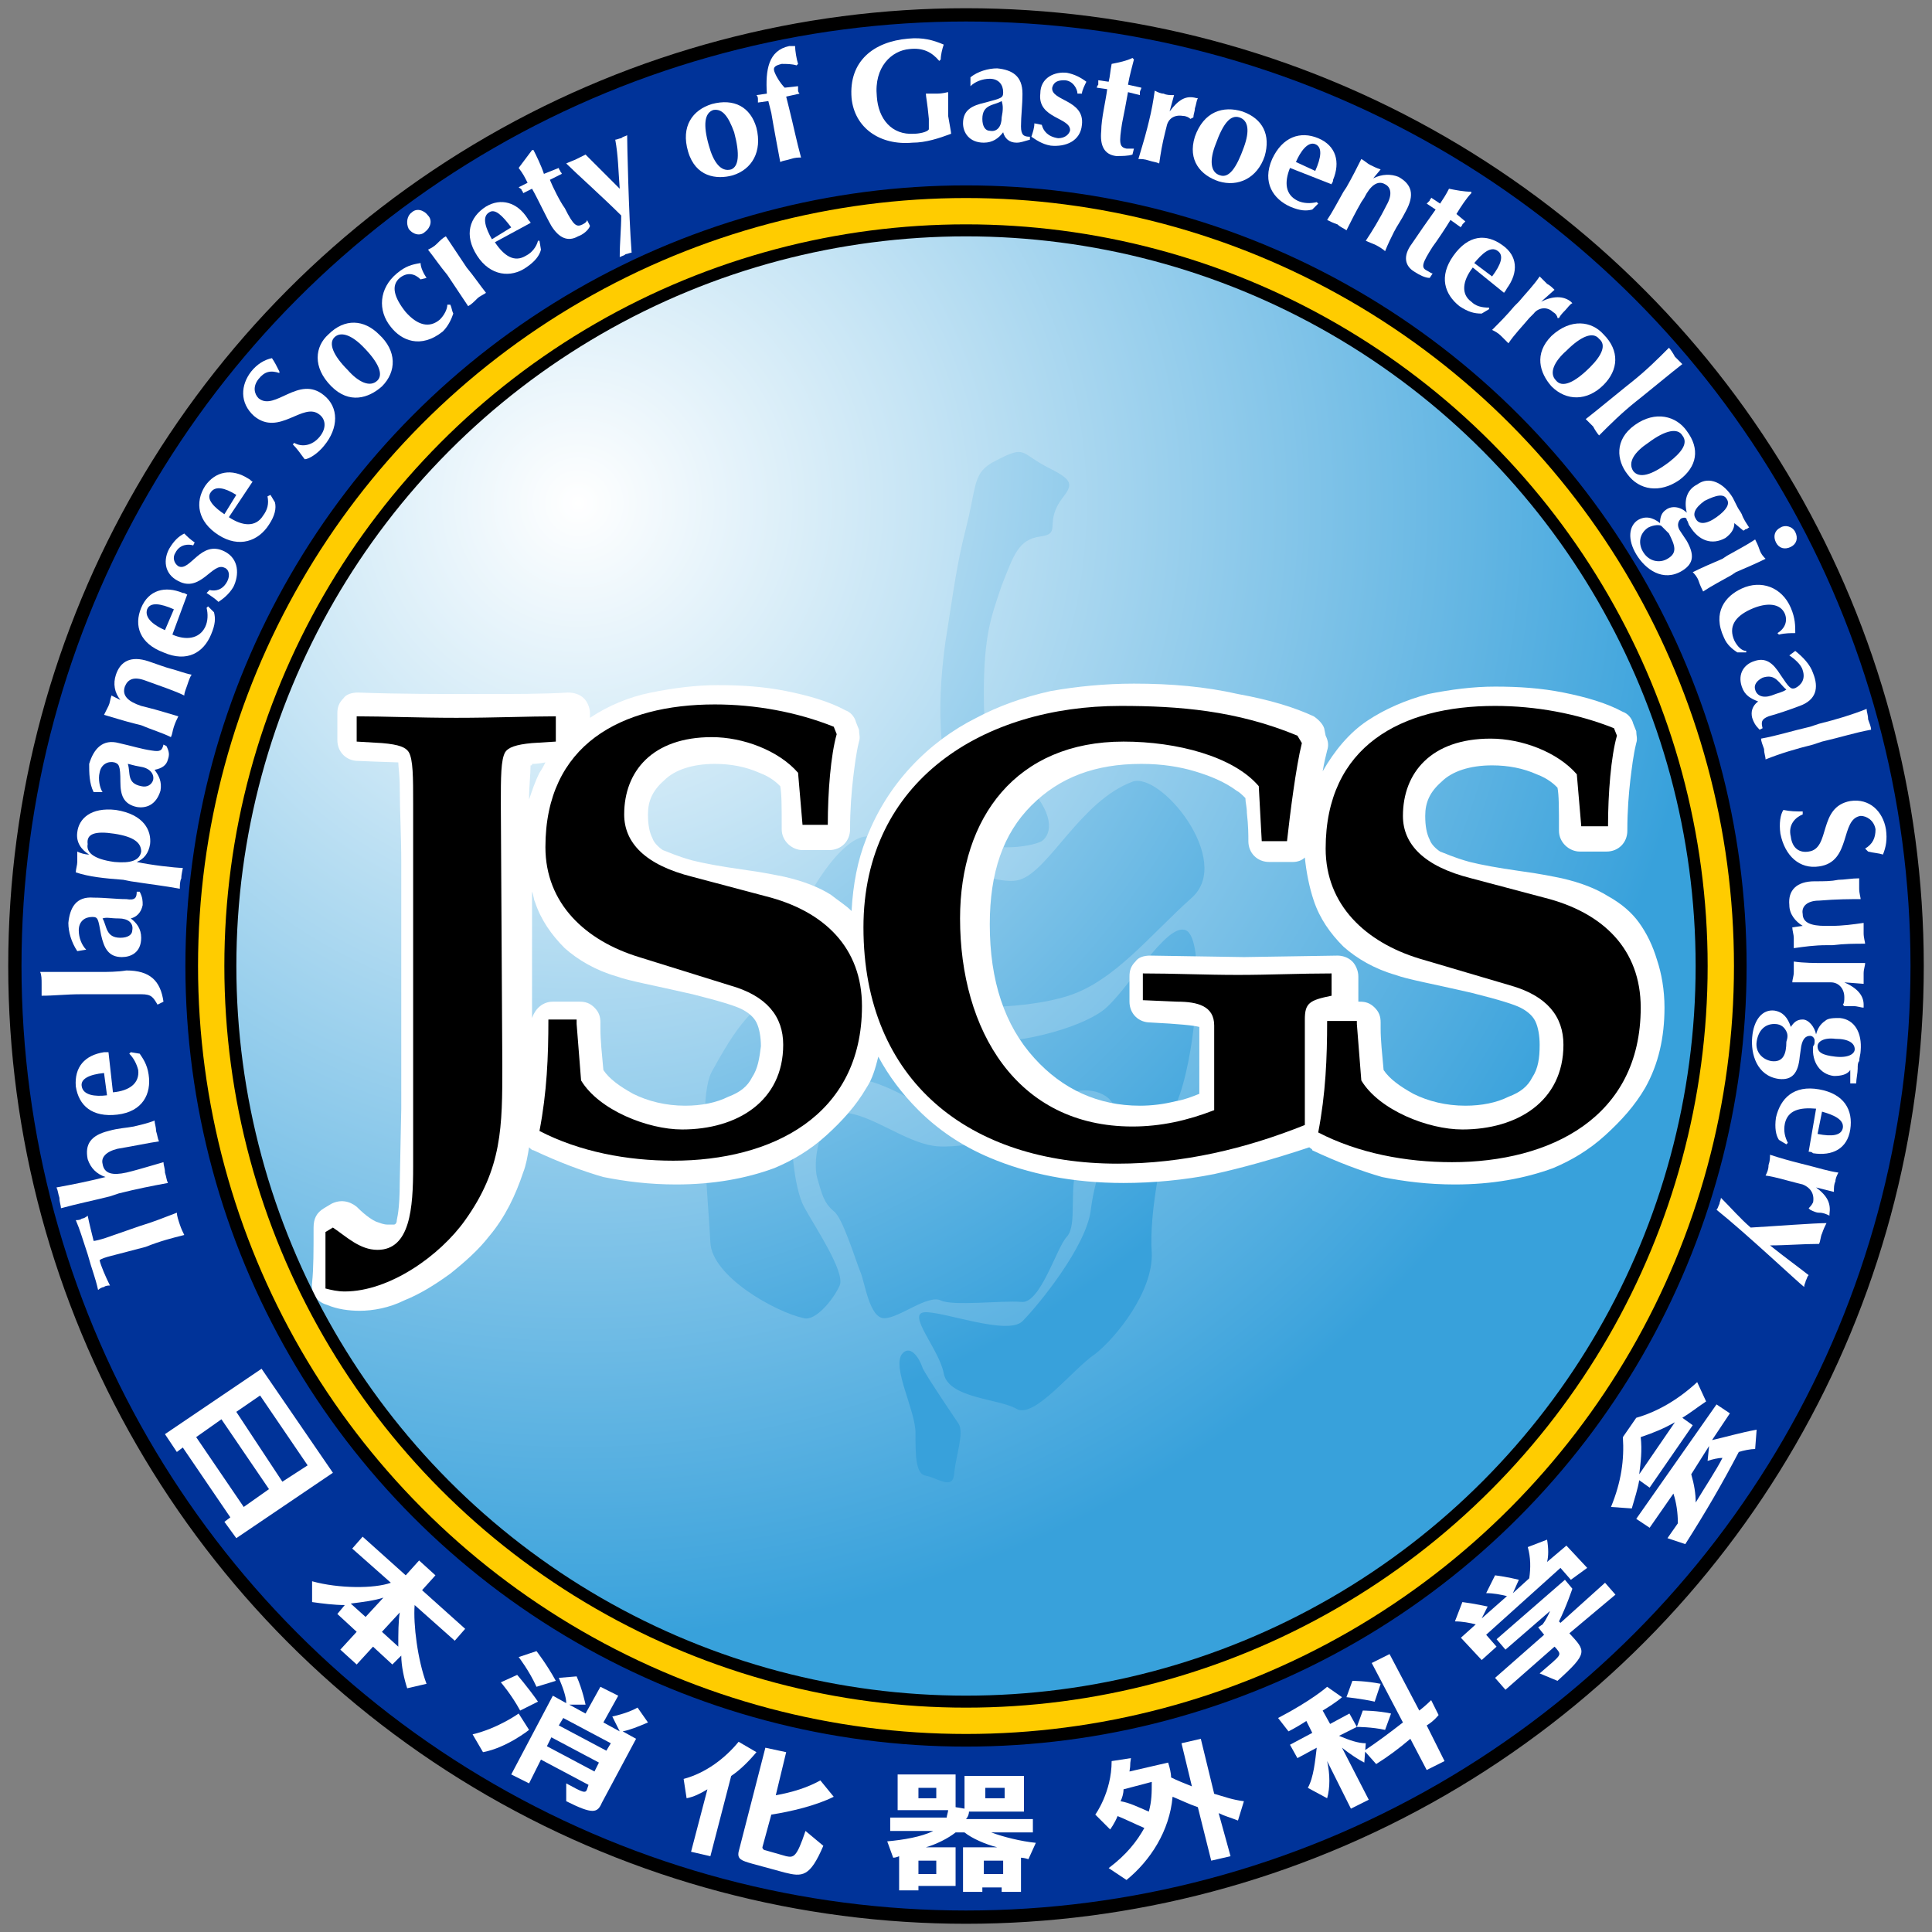
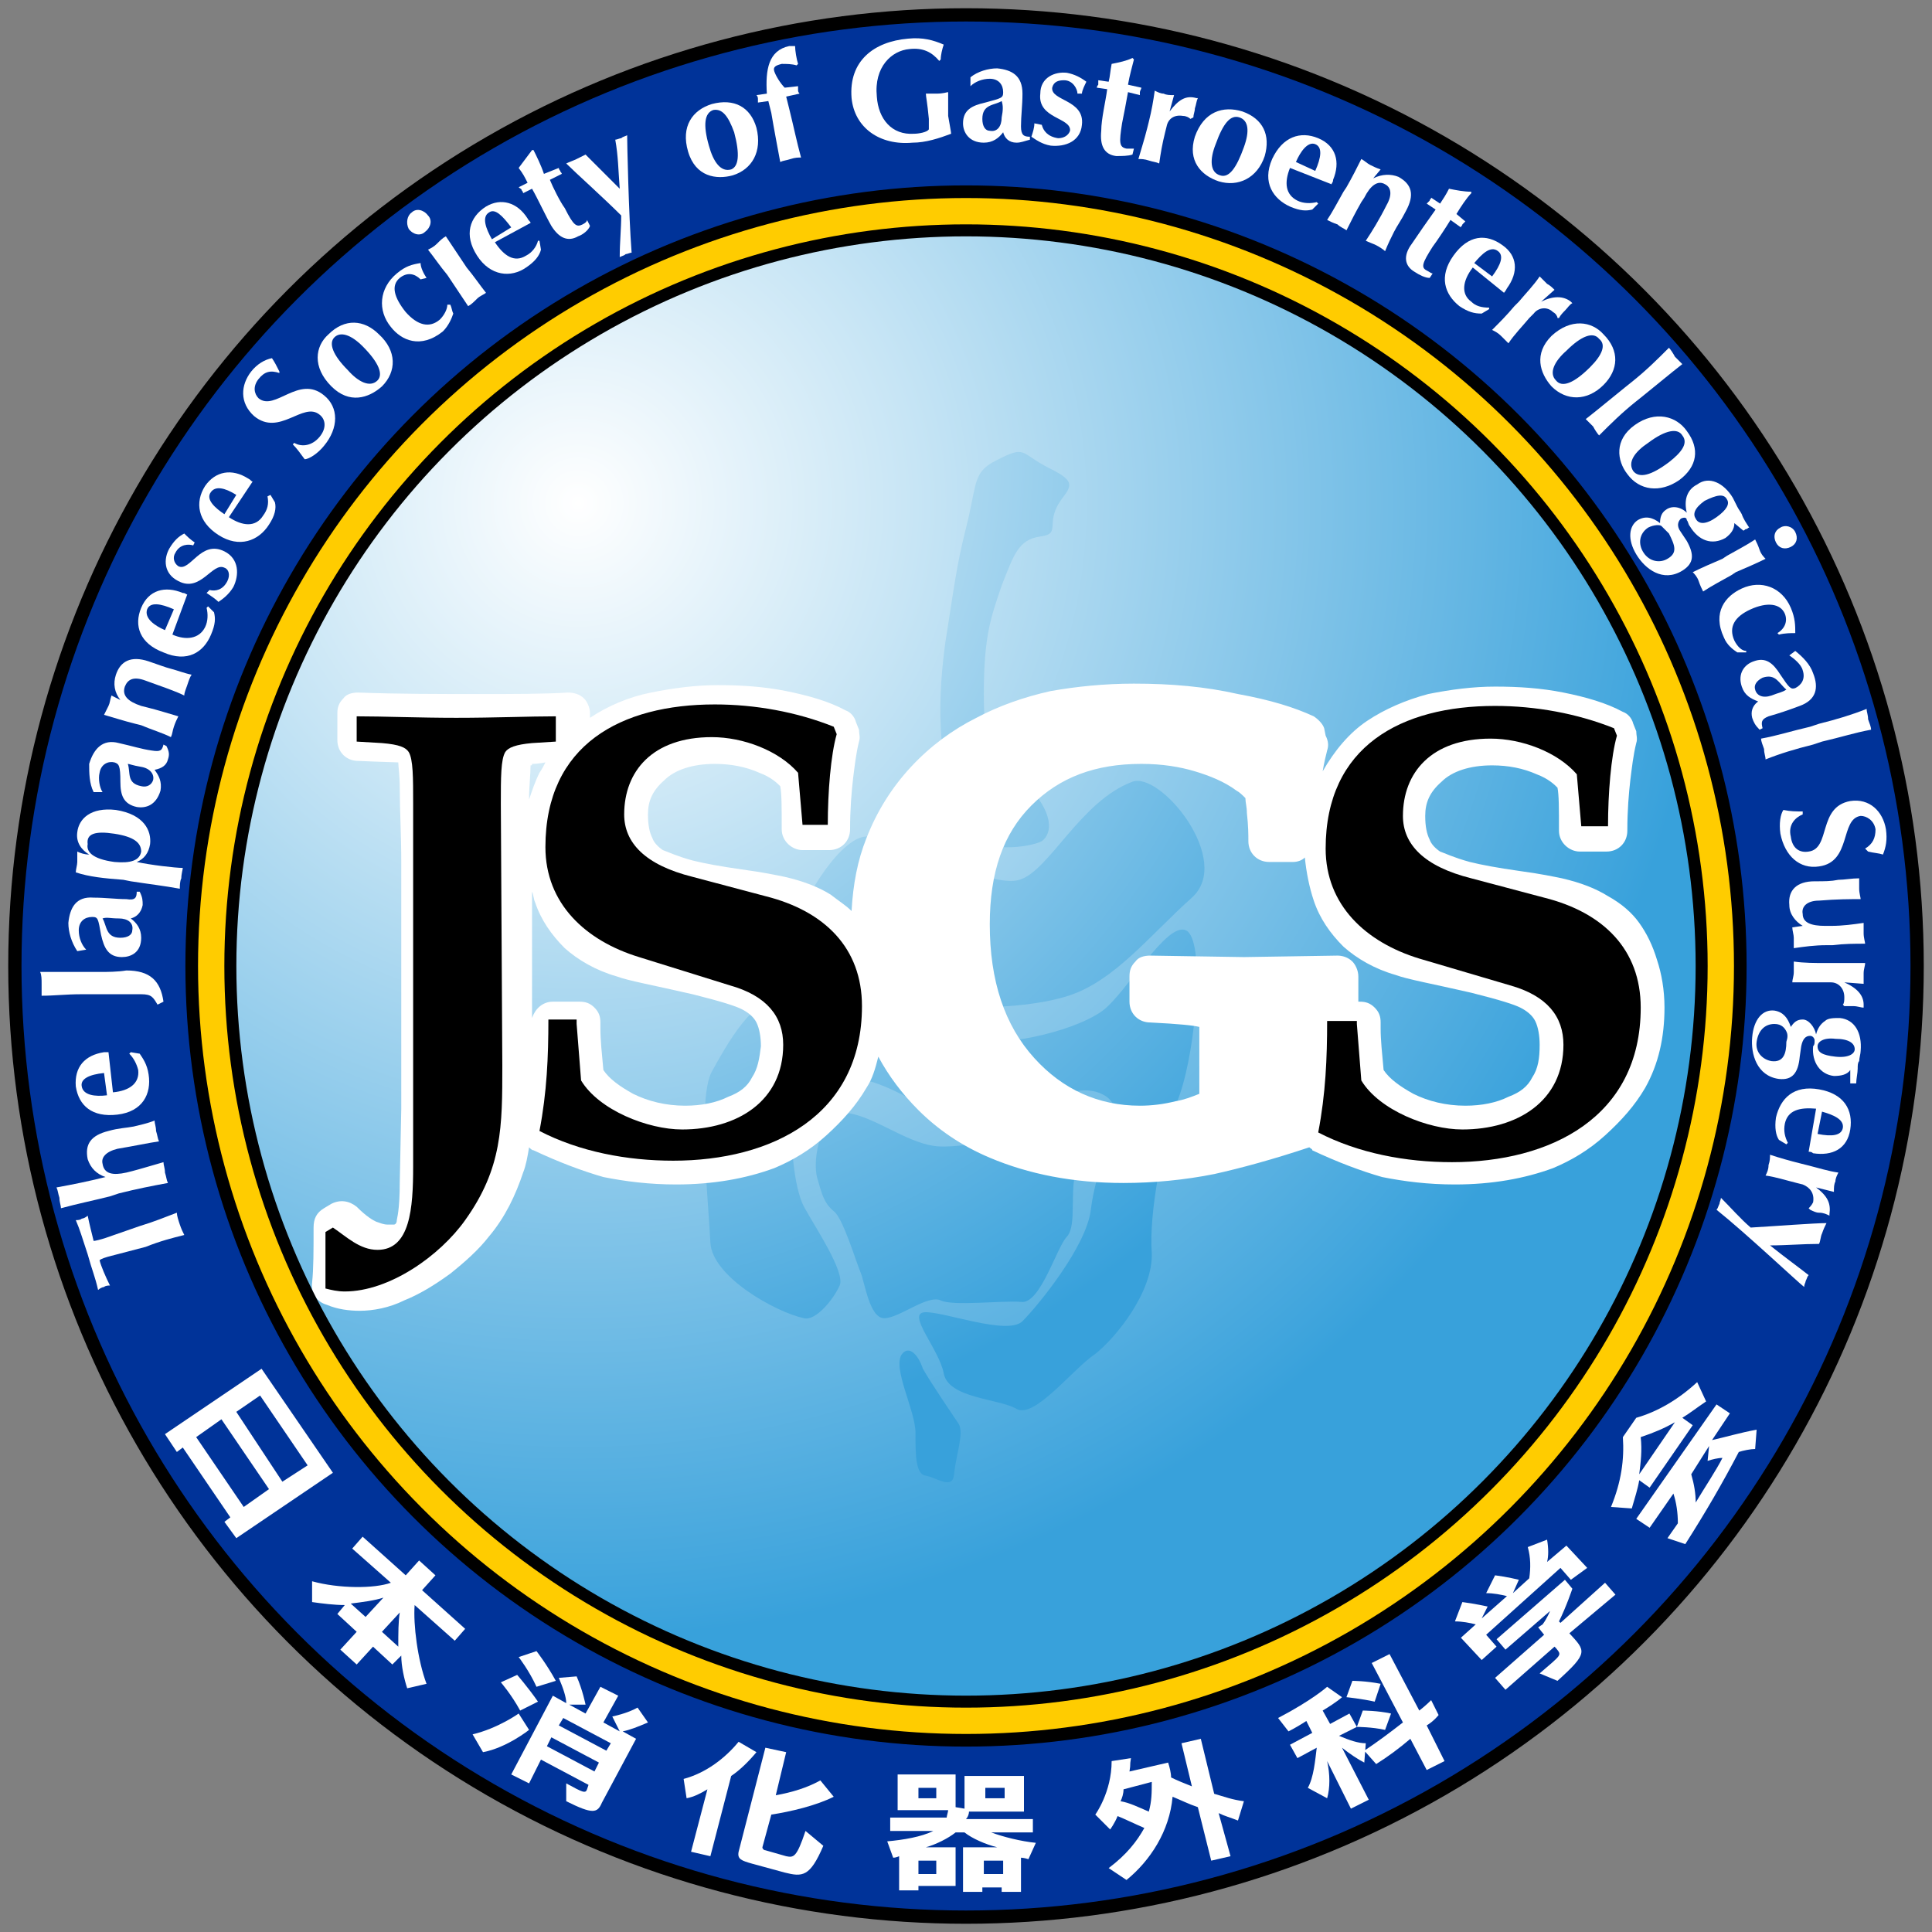
<svg xmlns="http://www.w3.org/2000/svg" version="1.1" id="レイヤー_1" x="0px" y="0px" viewBox="0 0 130 130" style="enable-background:new 0 0 130 130;" xml:space="preserve">
  <rect x="0" y="0" width="130" height="130" fill="#808080" stroke="none" />
  <style type="text/css">
	.st0{fill:#003399;stroke:#000000;stroke-width:0.893;}
	.st1{fill:#FFCC00;stroke:#000000;stroke-width:0.85;}
	.st2{fill:url(#SVGID_1_);}
	.st3{fill:url(#SVGID_2_);}
	.st4{fill:url(#SVGID_3_);}
	.st5{fill:url(#SVGID_4_);}
	.st6{fill:url(#SVGID_5_);}
	.st7{fill:url(#SVGID_6_);}
	.st8{fill:#FFFFFF;}
	.st9{fill:none;stroke:#000000;stroke-width:0.808;}
</style>
  <g>
    <circle class="st0" cx="65" cy="65" r="64" />
    <circle class="st1" cx="65" cy="65" r="52.1" />
    <radialGradient id="SVGID_1_" cx="-220.503" cy="56.254" r="89.82" gradientTransform="matrix(0.85 0 0 -0.85 226.324 81.674)" gradientUnits="userSpaceOnUse">
      <stop offset="0" style="stop-color:#FFFFFF" />
      <stop offset="0.298" style="stop-color:#C7E5F5" />
      <stop offset="0.982" style="stop-color:#3CA3DC" />
      <stop offset="1" style="stop-color:#38A1DB" />
    </radialGradient>
    <circle class="st2" cx="65" cy="65" r="49.5" />
    <g>
      <radialGradient id="SVGID_2_" cx="-561.1" cy="199.536" r="79.243" gradientTransform="matrix(0.85 0 0 -0.85 511.997 200.704)" gradientUnits="userSpaceOnUse">
        <stop offset="0" style="stop-color:#FFFFFF" />
        <stop offset="0.298" style="stop-color:#C7E5F5" />
        <stop offset="0.982" style="stop-color:#3CA3DC" />
        <stop offset="1" style="stop-color:#38A1DB" />
      </radialGradient>
      <path class="st3" d="M67,31c2.1-1.1,1.6-0.5,3.6,0.5c1.6,0.8,1.6,1.1,0.9,2c-1.3,1.7,0,2.4-1.5,2.6c-1.5,0.2-1.8,1.3-2.6,3.3    c-0.7,2.1-1.2,3.3-1.2,7.3c0,4.4,0.7,3.8,2.7,5.9c2.1,2.1,1.9,3.5,1.2,4C69.4,57,66,57.5,65.4,56c-0.4-1.1-1.9-2.5-2.1-7.1    c-0.1-2.1,0.1-4.1,0.3-5.6c0.9-5.9,0.9-5.7,1.6-8.6C65.7,32.4,65.6,31.7,67,31z" />
      <radialGradient id="SVGID_3_" cx="-561.1" cy="199.536" r="79.243" gradientTransform="matrix(0.85 0 0 -0.85 511.997 200.704)" gradientUnits="userSpaceOnUse">
        <stop offset="0" style="stop-color:#FFFFFF" />
        <stop offset="0.298" style="stop-color:#C7E5F5" />
        <stop offset="0.982" style="stop-color:#3CA3DC" />
        <stop offset="1" style="stop-color:#38A1DB" />
      </radialGradient>
      <path class="st4" d="M76.2,52.6c1.9-0.7,6.8,5.3,4,7.8C77.4,62.9,75,66,71.9,67s-9.4,1.2-11.2-0.6s-7.4-2.5-7.1-4.1    c0.3-1.6,3.1-6.3,4.9-6c1.8,0.3,8.2,3.5,10.1,2.9C70.6,58.6,72.7,53.9,76.2,52.6z" />
      <radialGradient id="SVGID_4_" cx="-561.1" cy="199.536" r="79.243" gradientTransform="matrix(0.85 0 0 -0.85 511.997 200.704)" gradientUnits="userSpaceOnUse">
        <stop offset="0" style="stop-color:#FFFFFF" />
        <stop offset="0.298" style="stop-color:#C7E5F5" />
        <stop offset="0.982" style="stop-color:#3CA3DC" />
        <stop offset="1" style="stop-color:#38A1DB" />
      </radialGradient>
      <path class="st5" d="M54.1,88.7c-1.9-0.4-6.2-2.8-6.3-5.1c-0.1-2.4-0.9-9.7,0.1-11.5s2.8-5.1,4.7-4.9c1.9,0.3,9.3,2.6,12.5,2.9    c3.2,0.3,7.5-0.9,9.1-2.1s4.3-6,5.6-5.4c1.3,0.6,0.7,7.8-0.4,11c-1.2,3.2-2.1,8.1-1.9,10.7c0.1,2.6-2.4,5.7-3.8,6.8    c-1.5,1-4.1,4.4-5.3,3.7c-1.2-0.7-4.6-0.7-4.9-2.4c-0.3-1.6-2.5-4-1.3-4.1s5.6,1.6,6.6,0.6s4.3-5,4.6-7.5c0.3-2.5,1.5-5.1,1.6-6.5    c0.1-1.3-1.8-1.9-3.1-1.3c-1.3,0.6-7.8,1.9-9.6,0.9c-1.8-1-4.1-2.2-5.1-1.8c-1,0.4-3.5,0.7-3.8,2.2s0,5,0.7,6.3s2.8,4.4,2.4,5.3    S54.9,88.9,54.1,88.7z" />
      <radialGradient id="SVGID_5_" cx="-561.1" cy="199.536" r="79.243" gradientTransform="matrix(0.85 0 0 -0.85 511.997 200.704)" gradientUnits="userSpaceOnUse">
        <stop offset="0" style="stop-color:#FFFFFF" />
        <stop offset="0.298" style="stop-color:#C7E5F5" />
        <stop offset="0.982" style="stop-color:#3CA3DC" />
        <stop offset="1" style="stop-color:#38A1DB" />
      </radialGradient>
      <path class="st6" d="M55,79.3c-0.4-1.3,0.3-4.7,2.1-4.4c1.8,0.3,3.8,1.9,5.7,2.2c1.9,0.3,6.2-0.9,7.6-1c1.5-0.1,2.6,0.4,2.1,2.2    c-0.6,1.8,0,4.1-0.7,4.9c-0.7,0.7-1.8,4.6-3.1,4.4c-1.3-0.1-4.6,0.3-5.4-0.1c-0.9-0.4-2.8,1.2-3.8,1.2s-1.3-2.4-1.6-3.1    s-1.2-3.7-1.8-4.1C55.4,80.9,55.3,80.3,55,79.3z" />
      <radialGradient id="SVGID_6_" cx="-561.1" cy="199.536" r="79.243" gradientTransform="matrix(0.85 0 0 -0.85 511.997 200.704)" gradientUnits="userSpaceOnUse">
        <stop offset="0" style="stop-color:#FFFFFF" />
        <stop offset="0.298" style="stop-color:#C7E5F5" />
        <stop offset="0.982" style="stop-color:#3CA3DC" />
        <stop offset="1" style="stop-color:#38A1DB" />
      </radialGradient>
      <path class="st7" d="M60.7,91.1c-0.7,0.9,0.9,3.8,0.9,5.3s0,2.8,0.7,2.9s1.8,1,1.9-0.1c0.1-1.2,0.7-2.8,0.3-3.4    c-0.4-0.6-1.9-2.8-2.4-3.7C61.8,91.2,61.2,90.5,60.7,91.1z" />
    </g>
    <path class="st8" d="M111.5,64.6c-0.3-1-0.7-1.8-1.2-2.5s-1.2-1.3-2.1-1.8c-0.8-0.5-1.8-0.9-3.1-1.2l0,0c-0.5-0.1-1.4-0.3-2.9-0.5   c-1.4-0.2-2.5-0.4-3.3-0.6c-1.1-0.3-1.7-0.6-2-0.7c-0.3-0.2-0.6-0.5-0.7-0.8c-0.2-0.4-0.3-0.9-0.3-1.6c0-0.9,0.3-1.6,1.1-2.3   c0.7-0.7,1.9-1.1,3.4-1.1c1.1,0,2.1,0.2,3,0.6c0.8,0.3,1.2,0.7,1.4,0.9c0.1,0.5,0.1,1.4,0.1,2.9c0,0.8,0.7,1.4,1.4,1.4h1.8   c0.8,0,1.4-0.6,1.4-1.4c0-1.4,0.1-2.5,0.2-3.4c0.1-0.8,0.2-1.7,0.4-2.5c0.1-0.3,0-0.5,0-0.8l-0.2-0.5c-0.1-0.4-0.4-0.7-0.7-0.8   c-1.1-0.6-2.5-1-4-1.3s-3-0.4-4.6-0.4c-1.5,0-3,0.2-4.5,0.5l0,0c-1.5,0.4-2.9,1-4.1,1.8s-2.2,2-3,3.4c0.1-0.6,0.2-1,0.3-1.4   c0.1-0.3,0.1-0.6-0.1-1L89.1,49c-0.1-0.3-0.4-0.6-0.7-0.8c-1.3-0.6-2.9-1.1-5.1-1.5c-2.2-0.5-4.5-0.7-7-0.7c-2,0-3.9,0.2-5.6,0.5   c-1.8,0.4-3.5,1-5,1.8c-1.6,0.8-3.1,1.9-4.4,3.3c-1.3,1.4-2.3,3-3,4.8c-0.6,1.5-0.9,3.1-1,4.9c-0.4-0.4-0.9-0.7-1.4-1.1   c-0.8-0.5-1.8-0.9-3.1-1.2l0,0c-0.5-0.1-1.4-0.3-2.9-0.5c-1.4-0.2-2.5-0.4-3.3-0.6c-1.1-0.3-1.7-0.6-2-0.7   c-0.3-0.2-0.6-0.5-0.7-0.8c-0.2-0.4-0.3-0.9-0.3-1.6c0-0.9,0.3-1.6,1.1-2.3c0.7-0.7,1.9-1.1,3.4-1.1c1.1,0,2.1,0.2,3,0.6   c0.8,0.3,1.2,0.7,1.4,0.9c0.1,0.5,0.1,1.4,0.1,2.9c0,0.8,0.7,1.4,1.4,1.4h1.8c0.8,0,1.4-0.6,1.4-1.4c0-1.4,0.1-2.5,0.2-3.4   c0.1-0.8,0.2-1.7,0.4-2.5c0.1-0.3,0-0.5,0-0.8l-0.2-0.5c-0.1-0.4-0.4-0.7-0.7-0.8c-1.1-0.6-2.5-1-4-1.3s-3-0.4-4.6-0.4   c-1.5,0-3,0.2-4.5,0.5l0,0c-1.5,0.3-2.9,0.9-4.1,1.7V48c0-0.4-0.2-0.8-0.4-1c-0.3-0.3-0.7-0.4-1.1-0.4c-1.6,0.1-3.6,0.1-5.9,0.1   c-2.8,0-5.5,0-8.2-0.1c-0.4,0-0.8,0.1-1,0.4c-0.3,0.3-0.4,0.6-0.4,1v1.8c0,0.8,0.6,1.4,1.4,1.4c0,0,2.4,0.1,2.7,0.1   c0,0.3,0.1,0.8,0.1,1.8c0,1.4,0.1,3.1,0.1,4.9v16.6l-0.1,4.9c0,2-0.2,2.5-0.2,2.6c0,0.2-0.1,0.3-0.2,0.3c0,0-0.1,0-0.4,0   s-0.5-0.1-0.8-0.2c-0.2-0.1-0.6-0.3-1.3-1c-0.5-0.4-1.1-0.5-1.7-0.2l-0.5,0.3c-0.5,0.3-0.7,0.7-0.7,1.3c0,1.5,0,2.8-0.1,3.7   c-0.1,0.7,0.3,1.3,1,1.5c0.7,0.3,1.5,0.4,2.2,0.4c0.9,0,2-0.2,3-0.7c1-0.4,2-1,3.1-1.8c1-0.8,1.9-1.6,2.6-2.5   c1.1-1.3,1.8-2.8,2.3-4.3c0.2-0.5,0.3-1.1,0.4-1.7c0.1,0.1,0.2,0.2,0.3,0.2c1.7,0.8,3.3,1.4,4.7,1.8c1.5,0.3,3.1,0.5,4.9,0.5   c2.5,0,4.7-0.4,6.6-1.1c1.2-0.5,2.4-1.2,3.5-2.2s2-2,2.7-3.2c0.4-0.6,0.6-1.3,0.8-2.1c0.7,1.3,1.6,2.5,2.7,3.6   c1.3,1.3,2.9,2.4,4.8,3.2c2.6,1.1,5.6,1.7,9,1.7c2,0,4.1-0.2,6.1-0.6c1.8-0.4,4-1,6.4-1.8c0.1,0.1,0.2,0.1,0.2,0.2   c1.7,0.8,3.3,1.4,4.7,1.8c1.5,0.3,3.1,0.5,4.9,0.5c2.5,0,4.7-0.4,6.6-1.1c1.2-0.5,2.4-1.2,3.5-2.2s2-2,2.7-3.2   c0.9-1.6,1.3-3.4,1.3-5.4C112,66.6,111.8,65.5,111.5,64.6z M35.8,51.4c0.1,0,0.4,0,0.9-0.1c-0.1,0.2-0.2,0.4-0.4,0.7   c-0.3,0.6-0.5,1.2-0.7,1.8c0-0.9,0.1-1.7,0.1-2.3C35.8,51.5,35.8,51.5,35.8,51.4z M50.6,72.5c-0.3,0.6-0.8,1-1.6,1.3   c-0.8,0.4-1.8,0.6-2.9,0.6c-1.3,0-2.5-0.3-3.5-0.8c-0.9-0.5-1.6-1-2-1.6c-0.1-1.1-0.2-2-0.2-2.8c0-0.1,0-0.3,0-0.4l0,0   c0-0.4-0.1-0.7-0.4-1c-0.3-0.3-0.6-0.4-1-0.4h-1.8c-0.7,0-1.2,0.5-1.4,1.1c0-2.2,0-4.5,0-4.5v-4c0.1,0.2,0.1,0.5,0.2,0.7   c0.4,1.2,1.1,2.2,2,3.1c0.9,0.8,2.1,1.5,3.5,1.9c0.8,0.3,2.5,0.6,5.1,1.2c2,0.5,2.9,0.8,3.3,1c0.4,0.2,0.8,0.5,1,0.9s0.3,1,0.3,1.6   C51.1,71.2,51,71.9,50.6,72.5z M103.1,72.5c-0.3,0.6-0.8,1-1.6,1.3c-0.8,0.4-1.8,0.6-2.9,0.6c-1.3,0-2.5-0.3-3.5-0.8   c-0.9-0.5-1.6-1-2-1.6c-0.1-1.1-0.2-2-0.2-2.8c0-0.1,0-0.3,0-0.4l0,0c0-0.4-0.1-0.7-0.4-1s-0.6-0.4-1-0.4h-0.1c0-0.1,0-0.2,0-0.3   v-1.4c0-0.4-0.2-0.8-0.4-1c-0.3-0.3-0.7-0.4-1-0.4l-6.3,0.1c-0.1,0-6.3-0.1-6.3-0.1c-0.4,0-0.8,0.1-1,0.4c-0.3,0.3-0.4,0.6-0.4,1   v1.7c0,0.8,0.6,1.4,1.4,1.4c2,0.1,2.9,0.2,3.3,0.3c0,0.3,0,0.7,0,1.4v1.9c0,0.5,0,0.9,0,1.2c-0.5,0.2-1,0.4-1.6,0.5   c-0.8,0.2-1.6,0.3-2.4,0.3c-2.8,0-5.2-1.1-7.1-3.2c-2-2.2-3-5.2-3-9c0-3.5,0.9-6.1,2.8-8s4.3-2.8,7.4-2.8c1.4,0,2.6,0.2,3.6,0.5   s2,0.7,2.8,1.3c0.2,0.1,0.4,0.3,0.6,0.5c0,0.3,0.1,0.6,0.1,1c0.1,0.9,0.1,1.5,0.1,1.9c0,0.8,0.6,1.4,1.4,1.4H87   c0.3,0,0.6-0.1,0.8-0.3c0.1,1,0.3,2,0.6,2.9c0.4,1.2,1.1,2.2,2,3.1c0.9,0.8,2.1,1.5,3.5,1.9c0.8,0.3,2.5,0.6,5.1,1.2   c2,0.5,2.9,0.8,3.3,1s0.8,0.5,1,0.9s0.3,1,0.3,1.6C103.6,71.2,103.5,71.9,103.1,72.5z" />
    <circle class="st9" cx="65" cy="65" r="49.5" />
    <path d="M33.8,71.7c0,4.1,0,6.9-2.5,10.4c-1.7,2.4-5.1,4.8-8.1,4.8c-0.5,0-0.9-0.1-1.3-0.2v-3.8l0.5-0.3c0.9,0.6,1.8,1.5,3,1.5   c2.2,0,2.4-2.8,2.4-5.6V54.1c0-1.8,0-3-0.3-3.5c-0.2-0.3-0.6-0.5-1.8-0.6L24,49.9v-1.7c1.8,0,4.2,0.1,6.7,0.1   c2.6,0,4.9-0.1,6.7-0.1v1.7L35.8,50c-1.1,0.1-1.6,0.3-1.8,0.6c-0.3,0.5-0.3,1.7-0.3,3.5L33.8,71.7L33.8,71.7z" />
    <path d="M38.8,68.9l0.3,3.8c1.2,2,4.5,3.3,6.8,3.3c3.7,0,6.8-1.9,6.8-5.7c0-1.9-1.1-3.3-3.6-4L43,64.4c-3.6-1.1-6.3-3.6-6.3-7.4   c0-6.9,5.1-9.6,11.4-9.6c2.7,0,5.5,0.5,8,1.5l0.2,0.5c-0.4,1.4-0.6,3.9-0.6,6.1H54L53.7,52c-1.3-1.5-3.7-2.4-5.8-2.4   c-4,0-5.9,2.3-5.9,5.2c0,1.9,1.4,3.4,4.6,4.2l4.9,1.3c4,1,6.5,3.5,6.5,7.4c0,7.4-6.1,10.4-12.7,10.4c-3.1,0-6.3-0.6-9-2   c0.5-2.6,0.6-5,0.6-7.5h1.9V68.9z" />
-     <path d="M87.8,75.7c-4,1.6-8.2,2.6-12.6,2.6c-9.9,0-17.1-5.5-17.1-15.9c0-9.9,8.1-14.9,17.3-14.9c3.9,0,7.8,0.3,11.9,2l0.3,0.5   c-0.4,1.6-0.8,4.8-1,6.6h-1.7l-0.2-3.7c-1.7-2-5.5-3-9.1-3c-7.2,0-11,5.1-11,11.9c0,7.5,3.8,14,11.6,14c1.9,0,3.7-0.4,5.5-1.1V69   c0-1.3-1.1-1.6-2.5-1.6l-2.3-0.1v-1.8c2.1,0,4.2,0.1,6.4,0.1c2.1,0,4.2-0.1,6.3-0.1V67c-1.5,0.3-1.8,0.5-1.8,1.6L87.8,75.7   L87.8,75.7z" />
    <path d="M91.3,68.9l0.3,3.8c1.2,2,4.5,3.3,6.8,3.3c3.7,0,6.8-1.9,6.8-5.7c0-1.9-1.1-3.3-3.6-4l-6.1-1.8c-3.6-1.1-6.3-3.6-6.3-7.4   c0-6.9,5.1-9.6,11.4-9.6c2.7,0,5.5,0.5,8,1.5l0.2,0.5c-0.4,1.4-0.6,3.9-0.6,6.1h-1.8l-0.3-3.5c-1.3-1.5-3.7-2.4-5.8-2.4   c-4,0-5.9,2.3-5.9,5.2c0,1.9,1.4,3.4,4.6,4.2l4.9,1.3c4,1,6.5,3.5,6.5,7.4c0,7.4-6.1,10.4-12.7,10.4c-3.1,0-6.3-0.6-9-2   c0.5-2.6,0.6-5,0.6-7.5h2V68.9z" />
    <path class="st8" d="M19,99.7L15.9,95l1.6-1.1l3.2,4.7L19,99.7z M15.9,103.5l6.5-4.4l-4.8-7l-6.5,4.4l0.8,1.2l0.4-0.3l3.2,4.7   l-0.4,0.3L15.9,103.5z M16.4,101.4l-3.2-4.7l1.7-1.2l3.2,4.7L16.4,101.4z" />
    <path class="st8" d="M26.8,110.8l-1.1-1l1.2-1.3C26.8,109.1,26.8,109.9,26.8,110.8z M28.7,113.3c-0.6-1.6-0.9-4-0.8-5.3l2.7,2.4   l0.7-0.8l-2.9-2.6l0.9-1l-1.1-1l-0.9,1l-2.9-2.6l-0.7,0.8l2.6,2.3c-1.1,0.4-3.5,0.4-5.3-0.1v1.4c0.7,0.1,1.5,0.2,2.2,0.2l-0.5,0.6   l1.3,1.2l-1.1,1.2l1.1,1l1.1-1.2l1.3,1.2l0.6-0.6c0,0.7,0.2,1.6,0.4,2.2L28.7,113.3z M24.6,108.8l-1-0.9c0.8-0.1,1.6-0.2,2.2-0.4   L24.6,108.8z" />
    <path class="st8" d="M40.8,117.8l-3.2-1.7l0.3-0.5l3.2,1.7L40.8,117.8z M37.4,113.1c-0.6-1.1-1.3-2-1.3-2l-1.2,0.4   c0,0,0.7,0.9,1.2,2L37.4,113.1z M36.2,114.5c-0.7-1-1.4-1.8-1.4-1.8l-1.1,0.5c0,0,0.7,0.8,1.3,1.9L36.2,114.5z M43.6,115.9l-0.7-1   c-0.7,0.4-1.7,0.6-1.7,0.6l0.5,1l-1.1-0.6l1-1.8l-1.2-0.6l-1,1.8l-1.1-0.6h1.1c0,0-0.2-1-0.6-1.9l-1.2,0.1c0.3,0.7,0.5,1.3,0.5,1.7   l-0.9-0.5l-2.8,5.3l1.2,0.6l0.8-1.6l3.2,1.7l-0.1,0.3c-0.1,0.3-0.3,0.2-1.4-0.4v1.2c1.8,0.9,2.1,0.8,2.4,0.1l2.3-4.3l-0.9-0.5   C42.4,116.4,42.9,116.2,43.6,115.9z M35.6,116.4l-0.7-1.1c0,0-1.4,1-3.1,1.4l0.7,1.2C34.1,117.6,35.6,116.4,35.6,116.4z M40,119.2   l-3.2-1.7l0.3-0.6l3.2,1.7L40,119.2z" />
    <path class="st8" d="M52.8,126l-2.2-0.6c-0.7-0.2-1-0.3-0.9-0.8l1.8-7l1.4,0.3l-0.7,2.9c1.1-0.2,2.1-0.5,3-1l0.9,1.1   c-1.2,0.6-2.9,1-4.2,1.2l-0.6,2.2c0,0.1,0.1,0.2,0.2,0.2l1.4,0.4c0.5,0.1,0.7,0.1,1.3-1.7l1.2,1C54.5,126.3,54,126.3,52.8,126z    M49.2,119.5l-1.4,5.4l-1.3-0.3l1.1-4.2c-0.5,0.3-0.9,0.5-1.4,0.6l-0.2-1.3c1.5-0.4,2.8-1.4,3.7-2.5l1.2,0.7   C50.4,118.5,49.8,119.1,49.2,119.5z" />
    <path class="st8" d="M67.6,121h-1.3v-0.7h1.3V121z M69.7,124c-1-0.1-2.2-0.4-3-0.7h2.8v-0.9H65c0.1-0.1,0.2-0.3,0.2-0.5h3.7v-2.4   h-4v2.2l-0.6-0.1v-2.2h-3.9v2.4h3.4c0,0.1-0.1,0.4-0.1,0.5h-3.8v0.9h2.9c-0.8,0.4-2,0.6-3.1,0.7l0.4,1.1c0.2,0,0.4-0.1,0.4-0.1v2.3   h1.3v-0.3h2.5v-2.6h-2c0.7-0.2,1.5-0.6,2-1h0.6c0.5,0.4,1.4,0.8,2.2,1h-2.3v3h1.3V127h1.3v0.3h1.3V125c0,0,0.2,0,0.5,0.1L69.7,124z    M63,121h-1.2v-0.7H63V121z M67.5,126.1h-1.3v-0.9h1.3V126.1z M63,126.1h-1.2v-0.9H63V126.1z" />
    <path class="st8" d="M77.5,119.9c0,0.7,0,1.3-0.2,2c-0.7-0.3-1.3-0.6-1.9-0.7c0.1-0.2,0.2-0.5,0.2-0.8L77.5,119.9z M83.7,121.2   c-0.8-0.1-1.3-0.3-2-0.5l-0.9-3.7l-1.3,0.3l0.7,2.9c-0.5-0.2-1-0.4-1.4-0.6c0-0.3-0.1-0.7-0.2-1l-2.6,0.6c0.1-0.6,0-0.3,0.1-0.9   l-1.3,0.2c0,2.1-1.1,3.6-1.1,3.6l1,1c0,0,0.3-0.4,0.5-0.9c0.5,0.2,1.1,0.5,1.8,0.8c-0.5,0.9-1.2,1.8-2.4,2.7l1.2,0.8   c1.6-1.3,2.9-3.3,3.1-5.6c0.5,0.2,1.1,0.5,1.7,0.7l0.9,3.6l1.3-0.3L82,122c0.4,0.2,0.8,0.3,1.3,0.5L83.7,121.2z" />
    <path class="st8" d="M92.5,114.5c-0.9-0.2-1.9-0.3-1.9-0.3l0.4-1.1c0,0,0.9,0,1.9,0.2L92.5,114.5z M93.2,116.4   c-0.9-0.2-1.9-0.2-1.9-0.2l0.4-1.1c0,0,1,0,1.9,0.2L93.2,116.4z M96,116.1l1.2,2.4l-1.2,0.6l-1.1-2.1c-0.7,0.6-1.5,1.2-2.3,1.7   l-0.8-0.9c0.9-0.6,1.7-1.2,2.6-1.9l-2.1-4l1.2-0.6l2,3.8c0.4-0.3,0.8-0.7,0.8-0.7l0.5,1C96.8,115.4,96.5,115.8,96,116.1z M89,115.1   l0.5,0.9l1.3-0.7l0.5,0.9l-1.2,0.6c0.7,0.3,1.3,0.5,1.8,0.5l-0.1,1.3c-0.4-0.2-1-0.6-1.5-1l1.8,3.5l-1.2,0.6l-1.6-3.2   c0.2,0.9,0.2,1.8,0,2.5l-1.3-0.7c0.4-0.7,0.5-1.9,0.6-2.7l-1.3,0.7l-0.5-0.9l1.5-0.8l-0.4-0.8c-0.3,0.2-0.8,0.5-1.2,0.7l-0.7-0.9   c2.3-1.2,3.3-2.1,3.3-2.1l1,0.7C90.3,114.2,90,114.5,89,115.1z" />
    <path class="st8" d="M105.7,106.3l-0.7-0.8l-5,4.5l0.7,0.8l-1,0.9l-1.4-1.5l1-0.9c-0.4-0.1-0.9-0.2-1.4-0.2l0.5-1.3   c0.8,0.1,1.7,0.3,1.7,0.3l-0.4,0.8l1.7-1.5c-0.4-0.1-0.9-0.2-1.4-0.2l0.6-1.2c0.8,0.1,1.6,0.3,1.6,0.3l-0.4,0.9l1.1-1   c0.1-0.7,0.1-1.4-0.1-2.1l1.3-0.5c0.1,0.6,0.1,1.1,0,1.5l1.3-1.1l1.4,1.5L105.7,106.3z M105.6,109.9c1.1,1.2,1.3,1.3-0.8,3.2   l-1.2-0.5c1.5-1.3,1.5-1.2,1.1-1.7l-0.1-0.1l-3.3,2.9l-0.7-0.8l3.3-2.9l-0.4-0.5l0.3-0.2c0.3-0.4,0.5-0.9,0.5-0.9l-3,2.6l-0.6-0.7   l4.6-4l0.5,0.6c0,0-0.4,1.2-0.9,2.2l0.1,0.1l3-2.7l0.7,0.8L105.6,109.9z" />
    <path class="st8" d="M112.7,95.7l-2.4,3.5c0.1-0.8,0.2-1.6,0.1-2.5C111.3,96.4,112,96.1,112.7,95.7z M114.2,93   c-1.3,1.2-2.7,2-4.1,2.4l-0.9,1.3c0.1,1.5-0.1,3-0.8,4.7l1.4,0.1c0.2-0.7,0.4-1.3,0.5-1.9l0.7,0.5l2.9-4.2l-0.7-0.5   c0.5-0.3,1-0.7,1.6-1.1L114.2,93z M118.2,96.2c-1.1,0.2-2.1,0.5-3,0.7l1.2-1.8l-0.9-0.6l-5.4,7.7l0.9,0.6l1.6-2.3   c0.2,0.6,0.3,1.3,0.3,2c-0.2,0.3-0.5,0.7-0.7,1l1.2,0.4c1.4-2.2,2.5-4.1,3.6-6.2c0.3-0.1,0.8-0.2,1.1-0.2L118.2,96.2z M115,97.3   l-0.1,1c0.3-0.1,0.7-0.2,1-0.2c-0.4,0.8-1.2,2-1.8,3c0-0.6-0.1-1.2-0.3-1.9L115,97.3z" />
    <path class="st8" d="M7.5,84.5c-0.4,0.1-0.7,0.2-0.8,0.3c0.1,0.4,0.4,1.1,0.7,1.7c-0.1,0-0.3,0-0.4,0.1c-0.1,0-0.3,0.1-0.4,0.2   c-0.2-0.9-0.4-1.3-0.7-2.4c-0.4-1.2-0.5-1.6-0.8-2.3c0.1,0,0.3,0,0.4-0.1c0.1,0,0.3-0.1,0.4-0.2c0.1,0.5,0.3,1.3,0.4,1.7   c0.1,0,0.5-0.1,0.8-0.2l2.3-0.8c1-0.3,1.7-0.6,2.5-0.9c0,0.2,0.1,0.5,0.2,0.8c0.1,0.3,0.2,0.5,0.3,0.7c-0.8,0.2-1.6,0.4-2.6,0.8   L7.5,84.5z" />
    <path class="st8" d="M7.4,80.5c-1.2,0.3-2.2,0.5-3.3,0.8c0-0.2-0.1-0.4-0.1-0.7c-0.1-0.3-0.1-0.5-0.2-0.7c1.1-0.2,2.1-0.4,3.3-0.7   l0,0c-0.6-0.2-1-0.6-1.2-1.2c-0.2-1,0.2-1.6,1.4-1.9C8,75.9,8.5,75.9,9,75.8c0.4-0.1,0.9-0.2,1.4-0.4c0,0.2,0.1,0.4,0.1,0.7   c0.1,0.3,0.1,0.5,0.2,0.7c-0.7,0.1-1.6,0.3-2.8,0.5c-0.8,0.2-1.1,0.6-1,1C7,79,7.6,79.1,8.5,78.9l0.4-0.1c0.4-0.1,1.4-0.4,2.1-0.6   c0,0.2,0.1,0.4,0.1,0.7c0.1,0.3,0.1,0.5,0.2,0.7C10.2,79.8,9.2,80,8,80.3L7.4,80.5z" />
    <path class="st8" d="M7.2,73.7c-0.8,0.1-1.6,0-1.7-0.6C5.4,72.6,6,72.3,7,72.2L7.2,73.7z M7.3,70.8c-0.1,0-0.2,0-0.3,0   c-1.3,0.2-2,1-1.9,2.3c0.2,1.3,1.1,2.1,2.8,1.9s2.3-1.4,2.1-2.7c-0.1-0.7-0.4-1.1-0.6-1.4l-0.6-0.1l-0.1,0.1   C9,71.2,9.2,71.6,9.3,72c0.1,0.9-0.6,1.4-1.7,1.5L7.3,70.8z" />
    <path class="st8" d="M10.6,67.6c-0.3-0.5-0.4-0.7-1.1-0.7c-0.9,0-1.6,0-2.7,0H5.5c-1.1,0-1.8,0.1-2.7,0.1c0-0.2,0-0.5,0-0.8   s0-0.6-0.1-0.8c0.9,0,1.6,0,2.7,0h1.3c0.5,0,1.2,0,1.8-0.1c1.6,0,2.3,0.7,2.5,2.1L10.6,67.6z" />
    <path class="st8" d="M8,61.8c0.6,0,1,0.3,0.9,0.8c0,0.3-0.3,0.5-0.8,0.5c-1,0-0.9-0.8-1.2-1.3C7.2,61.7,7.4,61.8,8,61.8z M5.8,63.9   L5.8,63.9c-0.3-0.3-0.5-0.8-0.5-1.3c0-0.6,0.4-0.9,0.9-0.9c0.4,0,0.4,0.1,0.6,1.2c0.2,0.9,0.5,1.5,1.4,1.5c0.6,0,1.3-0.3,1.3-1.3   c0-0.6-0.3-1-0.7-1.3c0.4-0.1,0.7-0.4,0.8-0.9c0-0.3,0-0.5-0.2-0.9H9.2c0,0.4-0.1,0.6-0.7,0.5c-0.7,0-1.4-0.1-2.2-0.1   c-1.2-0.1-1.6,0.7-1.7,1.7c0,0.6,0.2,1.3,0.6,1.9L5.8,63.9z" />
    <path class="st8" d="M7.7,56.1c1.3,0.2,1.8,0.6,1.8,1.2c-0.1,0.6-0.7,0.8-1.8,0.7c-1.5-0.2-1.9-0.7-1.8-1.2   C5.8,56.1,6.4,55.9,7.7,56.1z M8.8,59.3c1.3,0.2,2.2,0.3,3.3,0.5c0-0.2,0-0.5,0.1-0.7c0-0.3,0.1-0.6,0.1-0.7   c-0.5,0-2.2-0.2-3.1-0.4l0,0c0.5-0.2,0.8-0.6,0.9-1.2c0.1-0.9-0.4-2-2.3-2.3c-1.7-0.2-2.5,0.6-2.6,1.5c-0.1,0.7,0.3,1.2,0.8,1.5   l0,0c-0.3,0-0.6-0.1-0.8-0.2c0,0.2,0,0.5,0,0.7s-0.1,0.5-0.1,0.7C6,59,7,59.1,8.3,59.2L8.8,59.3z" />
    <path class="st8" d="M9.5,51.6c0.6,0.1,0.9,0.5,0.8,0.9c-0.1,0.3-0.4,0.5-0.8,0.4c-1-0.2-0.7-0.9-0.9-1.5   C8.7,51.4,8.9,51.5,9.5,51.6z M6.9,53.3L6.9,53.3C6.7,53,6.6,52.4,6.7,52c0.1-0.6,0.6-0.8,1-0.7c0.3,0.1,0.4,0.2,0.4,1.3   c0,0.9,0.2,1.5,1.1,1.7c0.6,0.1,1.3-0.1,1.6-1.1c0.1-0.6-0.1-1-0.4-1.4c0.5-0.1,0.8-0.3,0.9-0.7c0.1-0.3,0.1-0.5-0.1-0.9L11,50.1   c-0.1,0.4-0.2,0.5-0.8,0.4C9.5,50.4,8.9,50.2,8,50c-1.1-0.3-1.7,0.4-2,1.4c0,0.6,0,1.3,0.3,1.9H6.9z" />
    <path class="st8" d="M8.1,47.1L8.1,47.1c-0.4-0.5-0.5-1.1-0.3-1.7c0.3-0.9,1-1.3,2.2-0.9c0.6,0.2,1.1,0.4,1.5,0.5s0.9,0.3,1.4,0.4   c-0.1,0.1-0.2,0.4-0.3,0.7s-0.2,0.5-0.2,0.7c-0.6-0.3-1.5-0.6-2.6-1c-0.8-0.3-1.2-0.1-1.4,0.4c-0.2,0.6,0.2,1,1.1,1.3l0.4,0.1   c0.8,0.2,1.4,0.4,2.1,0.6c-0.1,0.2-0.2,0.4-0.3,0.7s-0.1,0.5-0.2,0.7c-0.6-0.3-1.3-0.5-2-0.8l-0.4-0.1c-0.8-0.2-1.4-0.4-2.1-0.6   c0.1-0.2,0.2-0.4,0.3-0.6c0.1-0.2,0.1-0.4,0.2-0.7L8.1,47.1z" />
    <path class="st8" d="M11.1,42.4c-0.7-0.3-1.4-0.8-1.2-1.4c0.2-0.5,0.9-0.4,1.8,0L11.1,42.4z M12.6,40c-0.1,0-0.1-0.1-0.3-0.1   c-1.2-0.5-2.3-0.2-2.8,1c-0.5,1.2-0.1,2.4,1.5,3c1.6,0.7,2.7,0,3.2-1.2c0.3-0.7,0.3-1.1,0.2-1.5L14,40.8l-0.1,0.1   c0.1,0.4,0.1,0.9-0.1,1.3c-0.4,0.8-1.3,0.9-2.2,0.5L12.6,40z" />
    <path class="st8" d="M14.1,39.7c0.4,0.1,0.9,0,1.2-0.6c0.2-0.4,0.1-0.8-0.2-0.9c-0.8-0.4-1.6,1.7-3.1,0.9c-1-0.5-1-1.5-0.6-2.2   c0.3-0.5,0.6-0.8,1-1c0.2,0.2,0.4,0.4,0.7,0.6L13,36.7c-0.3-0.1-0.9-0.1-1.2,0.5c-0.2,0.3-0.1,0.7,0.2,0.9c0.8,0.4,1.5-1.8,3.1-1   c1,0.5,1,1.6,0.6,2.4c-0.3,0.5-0.7,0.8-1,1c-0.2-0.2-0.5-0.4-0.8-0.6L14.1,39.7z" />
    <path class="st8" d="M15.1,34.6c-0.6-0.4-1.3-1-0.9-1.5c0.3-0.4,0.9-0.3,1.7,0.2L15.1,34.6z M17,32.4c-0.1,0-0.1-0.1-0.3-0.2   c-1.1-0.7-2.2-0.5-2.9,0.5c-0.7,1.1-0.5,2.4,0.9,3.3s2.7,0.4,3.4-0.7c0.4-0.6,0.5-1.1,0.4-1.5l-0.3-0.5L18,33.4   c0.1,0.5,0,0.9-0.3,1.3c-0.5,0.8-1.4,0.7-2.3,0.1L17,32.4z" />
    <path class="st8" d="M18.8,25.1c-0.6-0.2-1-0.1-1.4,0.4s-0.3,1,0,1.3c1.1,0.9,2.7-1.6,4.4-0.2c1,0.8,1,2.2,0,3.4   c-0.4,0.5-1,0.9-1.3,0.9c-0.3-0.4-0.5-0.7-0.8-1l0.1-0.1c0.5,0.3,1.2,0.2,1.7-0.4s0.4-1.2,0-1.5c-1.1-0.9-2.7,1.5-4.4,0.1   c-1-0.9-0.9-2.1-0.2-3c0.4-0.5,0.9-0.8,1.4-0.9c0.2,0.3,0.3,0.5,0.5,0.9L18.8,25.1z" />
    <path class="st8" d="M24.4,23.3c1.1,1.1,1.4,1.9,1,2.3c-0.5,0.5-1.3,0.1-2-0.7c-1-1-1.3-1.8-0.9-2.2C22.9,22.3,23.6,22.5,24.4,23.3   z M22.3,26c1.2,1.2,2.5,0.8,3.4,0c1-1,1-2.4-0.2-3.5c-1-1-2.3-1.1-3.4,0C21.2,23.3,21,24.7,22.3,26z" />
    <path class="st8" d="M28.3,18.8c-0.4-0.4-0.9-0.5-1.4-0.1c-0.6,0.5-0.4,1.3,0.4,2.3c0.8,0.9,1.6,1.1,2.3,0.5c0.3-0.3,0.5-0.7,0.5-1   h0.2c0.1,0.2,0.1,0.4,0.2,0.6c-0.1,0.3-0.3,0.8-0.7,1.2c-1.5,1.2-2.8,0.6-3.5-0.3c-0.9-1.1-0.8-2.6,0.4-3.6c0.6-0.5,1-0.6,1.6-0.7   c0,0.3,0.2,0.7,0.4,1L28.3,18.8z" />
    <path class="st8" d="M30.1,18.5c-0.5-0.6-0.9-1.2-1.3-1.7c0.2-0.1,0.4-0.2,0.6-0.4c0.2-0.2,0.4-0.4,0.6-0.5   c0.4,0.6,0.8,1.2,1.2,1.8l0.2,0.3c0.5,0.6,0.9,1.2,1.3,1.7c-0.1,0.1-0.4,0.2-0.6,0.4c-0.2,0.2-0.4,0.4-0.6,0.5   c-0.4-0.6-0.8-1.2-1.2-1.8L30.1,18.5z M27.7,14.3c0.3-0.3,0.8-0.2,1.1,0.2c0.3,0.3,0.2,0.8-0.2,1.1c-0.3,0.3-0.8,0.2-1.1-0.2   C27.3,15,27.4,14.5,27.7,14.3z" />
    <path class="st8" d="M33.1,16.1c-0.4-0.7-0.7-1.5-0.2-1.8c0.4-0.3,0.9,0.2,1.5,1L33.1,16.1z M35.7,15c0-0.1-0.1-0.1-0.2-0.3   c-0.7-1.1-1.8-1.4-2.8-0.8c-1.1,0.7-1.5,1.9-0.6,3.3c0.9,1.4,2.3,1.5,3.3,0.8c0.6-0.4,0.9-0.8,1-1.2l-0.1-0.6h-0.1   c-0.1,0.4-0.4,0.8-0.8,1c-0.8,0.5-1.5,0-2.1-0.9L35.7,15z" />
    <path class="st8" d="M37.6,11.3c0,0.1,0.1,0.2,0.1,0.2c0,0.1,0.1,0.1,0.1,0.2L37,12.1c0.2,0.5,0.7,1.5,1,1.9   c0.6,1.2,0.8,1.3,1.2,1.1c0.2-0.1,0.3-0.2,0.3-0.3l0.2,0.4c-0.1,0.3-0.5,0.6-0.8,0.7c-0.7,0.4-1.3,0.1-1.8-0.7   c-0.4-0.7-0.9-1.8-1.3-2.5L35.2,13c0-0.1-0.1-0.2-0.1-0.2c0-0.1-0.1-0.1-0.2-0.2l0.6-0.3c-0.2-0.4-0.3-0.6-0.6-1   c0.3-0.4,0.6-0.8,0.9-1.2h0.1c0.2,0.4,0.5,1,0.7,1.6L37.6,11.3z" />
    <path class="st8" d="M41.4,9.4c0.1,0,0.3-0.1,0.4-0.1c0.1-0.1,0.2-0.1,0.4-0.2c0,0.5,0.1,5.3,0.3,7.9c-0.1,0-0.3,0.1-0.4,0.1   c-0.1,0.1-0.2,0.1-0.4,0.2c0-1,0.1-1.9,0.1-2.8c-1.2-1.2-3.1-2.9-3.7-3.5c0.2-0.1,0.5-0.2,0.7-0.3s0.4-0.2,0.6-0.3   c0.8,0.8,1.5,1.5,2.3,2.3C41.6,11.4,41.6,10.5,41.4,9.4z" />
    <path class="st8" d="M49.4,8.9c0.4,1.5,0.3,2.3-0.2,2.5c-0.7,0.2-1.2-0.5-1.5-1.6c-0.4-1.4-0.3-2.2,0.3-2.4   C48.6,7.3,49,7.8,49.4,8.9z M46.3,10.2c0.5,1.7,1.9,1.9,3,1.6c1.3-0.4,2-1.6,1.6-3.2c-0.4-1.4-1.5-2-3-1.6   C46.6,7.4,45.8,8.5,46.3,10.2z" />
    <path class="st8" d="M53.7,5.8c0,0.1,0,0.2,0,0.3c0,0.1,0.1,0.2,0.1,0.2l-0.9,0.2l0.2,0.8c0.3,1.2,0.5,2.2,0.8,3.3   c-0.2,0-0.4,0-0.7,0.1s-0.5,0.1-0.7,0.2c-0.2-1.1-0.4-2.1-0.6-3.3l-0.2-0.8L51,6.9c0-0.1,0-0.2,0-0.2c0-0.1,0-0.2-0.1-0.3l0.7-0.1   c-0.1-1.6,0.1-2.9,1.5-3.2c0.1,0,0.3,0,0.4,0c0,0.3,0.1,0.9,0.2,1.2l-0.1,0.1c-0.3-0.1-0.7-0.1-1-0.1c-0.4,0.1-0.6,0.2-0.5,0.5   s0.4,0.8,0.7,1.1L53.7,5.8z" />
    <path class="st8" d="M63.2,4.1c-0.5-0.6-1.1-0.9-2-0.8C60,3.4,58.8,4.5,59,6.5C59.1,8,60,9.1,61.5,9c0.3,0,0.9-0.1,1-0.3   c0-0.2,0-0.4,0-0.7c-0.1-1.1-0.2-1.5-0.2-1.7c0.1,0,0.3,0,0.7,0c0.5,0,0.7-0.1,0.8-0.1c0,0.2,0,1,0,1.6C63.9,8.4,64,8.9,64,9   c-0.8,0.3-1.7,0.6-2.6,0.6c-2.2,0.2-3.9-1-4.1-3c-0.2-2.5,1.5-3.8,3.8-4c1-0.1,1.7,0.1,2.4,0.4c-0.1,0.3-0.2,0.7-0.2,1L63.2,4.1z" />
    <path class="st8" d="M67.4,7.9c0,0.6-0.3,1-0.8,0.9c-0.3,0-0.5-0.3-0.5-0.8c0-1,0.8-0.9,1.3-1.2C67.5,7.1,67.5,7.4,67.4,7.9z    M65.3,5.8L65.3,5.8c0.3-0.3,0.8-0.5,1.3-0.5c0.6,0,0.9,0.4,0.9,0.9c0,0.4-0.1,0.4-1.2,0.7c-0.9,0.2-1.5,0.5-1.5,1.4   c0,0.6,0.4,1.3,1.4,1.3c0.6,0,1-0.3,1.3-0.7c0.1,0.4,0.4,0.7,0.9,0.7c0.3,0,0.5-0.1,0.9-0.2V9.2c-0.4,0-0.6-0.1-0.6-0.7   c0-0.7,0.1-1.4,0.1-2.2c0-1.2-0.7-1.6-1.7-1.7c-0.6,0-1.3,0.2-1.8,0.6L65.3,5.8z" />
    <path class="st8" d="M70.1,8.4c0.1,0.4,0.4,0.8,1.1,0.9c0.4,0,0.7-0.2,0.8-0.5c0.1-0.9-2.2-0.8-2-2.5c0-1.1,1-1.5,1.8-1.4   c0.5,0.1,0.9,0.3,1.3,0.6c-0.1,0.2-0.3,0.6-0.3,0.8h-0.3c0-0.3-0.3-0.9-0.9-0.9c-0.4,0-0.7,0.1-0.8,0.5c-0.1,0.9,2.2,0.8,2,2.5   c-0.1,1.1-1.1,1.5-2.1,1.4c-0.6-0.1-1-0.4-1.3-0.6c0.1-0.3,0.2-0.6,0.2-0.9L70.1,8.4z" />
    <path class="st8" d="M76.8,5.9c0,0.1-0.1,0.2-0.1,0.3c0,0.1,0,0.2,0,0.2l-0.8-0.2c-0.1,0.6-0.3,1.6-0.4,2.1   c-0.2,1.3-0.2,1.6,0.3,1.7c0.2,0,0.3,0,0.5,0l-0.1,0.4c-0.3,0.1-0.7,0.1-1.1,0.1c-0.8-0.1-1.1-0.7-1-1.7c0-0.8,0.3-2,0.4-2.8   l-0.7-0.1c0-0.1,0.1-0.2,0.1-0.2c0-0.1,0-0.2,0-0.3l0.7,0.1c0.1-0.4,0.1-0.7,0.2-1.2c0.5-0.1,1-0.2,1.4-0.4L76.3,4   c-0.1,0.4-0.3,1.1-0.4,1.7L76.8,5.9z" />
    <path class="st8" d="M78.7,7.5L78.7,7.5c0.6-0.8,1.1-1.1,1.8-0.9c0.1,0,0.1,0,0.1,0c-0.1,0.2-0.1,0.4-0.2,0.7   c0,0.2-0.1,0.4-0.1,0.6L80.1,8c-0.1-0.1-0.3-0.2-0.5-0.2c-0.6-0.1-1,0.2-1.1,0.7l-0.1,0.4c-0.2,0.8-0.3,1.4-0.4,2.1   c-0.2-0.1-0.4-0.1-0.7-0.2c-0.3-0.1-0.5-0.1-0.7-0.1c0.2-0.7,0.4-1.3,0.6-2.1l0.1-0.4c0.2-0.8,0.3-1.4,0.4-2.1   c0.2,0.1,0.4,0.2,0.6,0.2c0.2,0.1,0.4,0.1,0.7,0.1L78.7,7.5z" />
    <path class="st8" d="M83.7,9.9c-0.5,1.4-1,2.1-1.6,1.9c-0.7-0.2-0.7-1.1-0.3-2.1c0.5-1.4,1-2,1.6-1.8C84,8.1,84.1,8.8,83.7,9.9z    M80.4,9.2c-0.5,1.6,0.4,2.6,1.6,3c1.3,0.4,2.6-0.2,3.1-1.7c0.4-1.4-0.1-2.5-1.5-3C82.3,7.1,81,7.5,80.4,9.2z" />
    <path class="st8" d="M87.2,10.9c0.3-0.7,0.8-1.4,1.3-1.2s0.4,0.9,0,1.8L87.2,10.9z M89.6,12.4c0-0.1,0.1-0.1,0.1-0.3   c0.5-1.2,0.2-2.3-1-2.8s-2.4-0.1-3.1,1.4c-0.7,1.6,0.1,2.7,1.2,3.2c0.7,0.3,1.1,0.3,1.5,0.2l0.4-0.4l-0.1-0.1   c-0.4,0.1-0.9,0.1-1.3-0.1c-0.8-0.4-0.9-1.2-0.5-2.2L89.6,12.4z" />
    <path class="st8" d="M92.4,12L92.4,12c0.6-0.3,1.2-0.3,1.7-0.1c0.9,0.5,1.1,1.2,0.5,2.3c-0.3,0.6-0.6,1-0.8,1.4   c-0.2,0.4-0.4,0.8-0.6,1.3c-0.1-0.1-0.4-0.3-0.6-0.4c-0.2-0.1-0.5-0.2-0.7-0.3c0.4-0.6,0.9-1.4,1.4-2.4c0.4-0.7,0.3-1.2-0.1-1.4   c-0.5-0.3-1,0.1-1.4,0.9l-0.2,0.3c-0.4,0.7-0.7,1.3-1,1.9c-0.1-0.1-0.4-0.2-0.6-0.4c-0.3-0.1-0.5-0.2-0.7-0.3   c0.4-0.6,0.7-1.2,1.1-1.9l0.2-0.3c0.4-0.7,0.7-1.3,1-1.9c0.2,0.1,0.4,0.3,0.6,0.4c0.2,0.1,0.4,0.2,0.7,0.3L92.4,12z" />
    <path class="st8" d="M98.6,14.9c-0.1,0.1-0.1,0.1-0.2,0.2c0,0.1-0.1,0.1-0.1,0.2l-0.7-0.5c-0.3,0.5-0.9,1.4-1.2,1.8   c-0.7,1.1-0.8,1.4-0.4,1.6c0.2,0.1,0.3,0.2,0.4,0.2l-0.2,0.3c-0.3,0-0.7-0.2-1-0.4c-0.7-0.4-0.8-1.1-0.2-1.9   c0.4-0.6,1.1-1.6,1.6-2.3L96,13.7c0.1-0.1,0.1-0.1,0.2-0.2c0-0.1,0.1-0.1,0.1-0.2l0.6,0.4c0.2-0.3,0.4-0.6,0.6-1   c0.5,0.1,1,0.2,1.5,0.2V13c-0.3,0.3-0.7,0.9-1,1.4L98.6,14.9z" />
    <path class="st8" d="M99.2,17.7c0.5-0.6,1.1-1.2,1.6-0.8c0.4,0.3,0.2,0.9-0.4,1.7L99.2,17.7z M101.2,19.7c0,0,0.1-0.1,0.2-0.3   c0.8-1.1,0.7-2.2-0.3-2.9c-1.1-0.8-2.3-0.7-3.3,0.7s-0.6,2.6,0.4,3.4c0.6,0.4,1,0.5,1.5,0.5l0.5-0.3v-0.1c-0.5,0-0.9-0.1-1.2-0.4   c-0.7-0.5-0.6-1.4,0.1-2.3L101.2,19.7z" />
    <path class="st8" d="M103.7,20.3L103.7,20.3c0.8-0.4,1.5-0.4,2,0l0.1,0.1c-0.2,0.1-0.3,0.3-0.5,0.5c-0.1,0.1-0.3,0.3-0.4,0.5h-0.1   c0-0.1-0.1-0.3-0.3-0.4c-0.4-0.4-1-0.3-1.3,0.1l-0.3,0.3c-0.5,0.6-1,1.1-1.4,1.7c-0.1-0.1-0.3-0.3-0.5-0.5s-0.4-0.3-0.6-0.4   c0.5-0.5,1-1,1.5-1.6l0.3-0.3c0.5-0.6,1-1.1,1.4-1.7c0.2,0.2,0.3,0.3,0.5,0.5c0.2,0.1,0.4,0.3,0.5,0.4L103.7,20.3z" />
    <path class="st8" d="M107,24.7c-1.1,1.1-1.9,1.4-2.3,0.9c-0.5-0.5-0.1-1.3,0.7-2c1-1,1.8-1.3,2.2-0.8   C108.1,23.2,107.8,23.9,107,24.7z M104.4,22.6c-1.2,1.2-0.8,2.5,0,3.4c1,1,2.4,1,3.5-0.1c1-1,1.1-2.3,0-3.4   C107.1,21.6,105.7,21.4,104.4,22.6z" />
    <path class="st8" d="M109.8,25.7c1-0.8,1.7-1.5,2.5-2.3c0.1,0.1,0.3,0.4,0.4,0.6c0.2,0.2,0.4,0.4,0.5,0.5c-0.9,0.7-1.6,1.3-2.6,2.1   l-0.5,0.4c-1,0.8-1.7,1.5-2.5,2.3c-0.1-0.1-0.3-0.4-0.4-0.6c-0.2-0.2-0.4-0.4-0.5-0.5c0.9-0.7,1.6-1.3,2.6-2.1L109.8,25.7z" />
    <path class="st8" d="M112.3,31.1c-1.2,0.9-2,1.1-2.4,0.6c-0.4-0.6,0.1-1.3,1-1.9c1.2-0.9,2-1,2.3-0.5   C113.6,29.8,113.2,30.4,112.3,31.1z M110,28.6c-1.4,1-1.2,2.4-0.5,3.3c0.8,1.1,2.2,1.3,3.5,0.4c1.2-0.9,1.4-2.1,0.5-3.3   C112.8,28,111.4,27.6,110,28.6z" />
    <path class="st8" d="M112.2,37.6c-0.5,0.3-1.2,0.2-1.6-0.4c-0.4-0.6-0.3-1.3,0.3-1.7c0.4-0.2,0.8-0.2,0.9-0.1   c0.1,0.1,0.3,0.3,0.5,0.5C112.7,36.7,112.9,37.2,112.2,37.6z M117.3,35.7c0.1,0,0.1-0.1,0.2-0.1s0.1-0.1,0.2-0.1   c-0.2-0.3-0.4-0.6-0.5-0.9c-0.1-0.2-0.2-0.3-0.3-0.5c-0.1-0.2-0.2-0.4-0.3-0.6c-0.6-1-1.6-1.5-2.4-0.9c-0.4,0.2-0.6,0.5-0.7,0.8   s-0.1,0.7,0,1.1l0,0c-0.4-0.4-1-0.5-1.4-0.2c-0.3,0.2-0.4,0.5-0.4,0.9l0,0c-0.5-0.4-1-0.5-1.5-0.2c-0.6,0.4-0.7,1.3-0.1,2.3   s1.8,1.9,3.1,1.1c0.8-0.5,0.8-1.1,0.3-2l-0.4-0.6c-0.3-0.4-0.2-0.7,0-0.9c0.2-0.1,0.4-0.1,0.4,0.1c0.1,0.1,0.1,0.3,0.2,0.4   c0.6,1,1.5,1.3,2.4,0.8c0.4-0.3,0.6-0.6,0.6-1l0,0L117.3,35.7z M116.2,33.6c0.2,0.3,0,0.7-0.7,1.2s-1.2,0.5-1.4,0.1   c-0.2-0.3-0.1-0.7,0.6-1.2C115.5,33.3,116,33.2,116.2,33.6z" />
    <path class="st8" d="M116.2,37.4c0.7-0.4,1.3-0.7,1.9-1.1c0.1,0.2,0.2,0.4,0.3,0.7c0.1,0.3,0.3,0.5,0.4,0.6c-0.6,0.3-1.3,0.6-2,0.9   l-0.3,0.2c-0.7,0.4-1.3,0.7-1.9,1.1c-0.1-0.2-0.2-0.4-0.3-0.7c-0.1-0.3-0.3-0.5-0.4-0.6c0.6-0.3,1.3-0.6,2-0.9L116.2,37.4z    M120.8,35.8c0.2,0.4,0.1,0.8-0.3,1s-0.8,0.1-1-0.3c-0.2-0.4-0.1-0.8,0.3-1C120.1,35.3,120.6,35.4,120.8,35.8z" />
    <path class="st8" d="M119.6,42.6c0.5-0.3,0.7-0.8,0.5-1.3c-0.3-0.7-1.2-0.8-2.3-0.3c-1.1,0.5-1.5,1.2-1.1,2.1   c0.2,0.4,0.5,0.7,0.8,0.7v0.1c-0.2,0-0.4,0-0.6,0c-0.3-0.2-0.7-0.5-0.9-1c-0.8-1.7,0.1-2.8,1.2-3.3c1.3-0.6,2.7-0.1,3.3,1.3   c0.3,0.7,0.3,1.2,0.3,1.7c-0.3,0-0.7,0-1.1,0.1L119.6,42.6z" />
    <path class="st8" d="M119.2,46.8c-0.6,0.2-1,0-1.1-0.4c-0.1-0.3,0.1-0.6,0.5-0.8c0.9-0.3,1.1,0.4,1.6,0.8   C119.9,46.6,119.7,46.6,119.2,46.8z M120.4,44.1L120.4,44.1c0.3,0.2,0.8,0.6,0.9,1c0.2,0.6-0.1,1-0.5,1.2c-0.3,0.1-0.4,0-1-0.9   c-0.5-0.8-1-1.2-1.8-0.9c-0.6,0.2-1.1,0.8-0.8,1.7c0.2,0.6,0.6,0.8,1.1,1c-0.4,0.3-0.5,0.7-0.4,1.1c0.1,0.3,0.2,0.5,0.5,0.8   l0.2-0.1c-0.1-0.4-0.1-0.6,0.4-0.8c0.7-0.2,1.3-0.4,2.1-0.7c1.1-0.4,1.3-1.2,0.9-2.2c-0.2-0.6-0.7-1.1-1.2-1.5L120.4,44.1z" />
    <path class="st8" d="M122.4,48.7c1.2-0.3,2.2-0.6,3.2-1c0,0.2,0.1,0.4,0.1,0.7c0.1,0.3,0.2,0.5,0.2,0.7c-1.1,0.2-2,0.5-3.3,0.8   l-0.6,0.2c-1.2,0.3-2.2,0.6-3.2,1c0-0.2-0.1-0.4-0.1-0.7c-0.1-0.3-0.2-0.5-0.2-0.7c1.1-0.2,2-0.5,3.3-0.8L122.4,48.7z" />
    <path class="st8" d="M125.5,57.1c0.5-0.3,0.7-0.7,0.7-1.3c-0.1-0.6-0.6-0.9-1-0.9c-1.4,0.2-0.6,3.1-2.8,3.4   c-1.3,0.2-2.3-0.7-2.6-2.2c-0.1-0.7,0-1.3,0.2-1.6c0.5,0.1,0.8,0.1,1.3,0.1v0.2c-0.5,0.2-1,0.7-0.8,1.5c0.1,0.8,0.6,1.1,1.2,1   c1.5-0.2,0.6-3,2.8-3.4c1.3-0.2,2.2,0.7,2.4,1.9c0.1,0.7,0,1.2-0.2,1.7c-0.3-0.1-0.6-0.1-1-0.2L125.5,57.1z" />
    <path class="st8" d="M121.3,62.3L121.3,62.3c-0.5-0.3-0.9-0.8-0.9-1.4c-0.1-1,0.5-1.6,1.7-1.6c0.7,0,1.1,0,1.6-0.1   c0.4,0,0.9-0.1,1.4-0.1c0,0.2,0,0.5,0,0.7c0,0.3,0.1,0.6,0.1,0.7c-0.7,0-1.6,0-2.8,0.1c-0.8,0-1.2,0.4-1.1,0.9   c0,0.6,0.6,0.8,1.5,0.8h0.4c0.8,0,1.5-0.1,2.2-0.2c0,0.2,0,0.4,0,0.7s0.1,0.6,0.1,0.7c-0.7,0-1.4,0-2.2,0.1h-0.4   c-0.8,0-1.5,0.1-2.2,0.2c0-0.2,0-0.5,0-0.7s-0.1-0.5-0.1-0.7L121.3,62.3z" />
    <path class="st8" d="M124.1,66.1L124.1,66.1c0.9,0.4,1.3,0.9,1.3,1.5c0,0.1,0,0.1,0,0.2c-0.2,0-0.4-0.1-0.7-0.1c-0.2,0-0.4,0-0.6,0   l-0.1-0.1c0.1-0.1,0.1-0.3,0.1-0.5c0-0.6-0.4-1-0.9-1h-0.4c-0.8,0-1.5,0-2.2,0c0-0.2,0.1-0.4,0.1-0.7c0-0.3,0-0.6,0-0.7   c0.7,0.1,1.4,0.1,2.2,0.1h0.4c0.8,0,1.5,0,2.2,0c0,0.2-0.1,0.4-0.1,0.7s0,0.4,0,0.7L124.1,66.1z" />
    <path class="st8" d="M119.2,71.4c-0.6-0.1-1.1-0.6-1-1.3c0.1-0.7,0.5-1.2,1.2-1.2c0.5,0,0.7,0.3,0.8,0.5c0.1,0.2,0.1,0.4,0,0.7   C120.2,70.9,120,71.5,119.2,71.4z M124.5,72.9c0.1,0,0.2,0,0.2,0c0.1,0,0.2,0,0.2,0c0-0.3,0.1-0.7,0.1-1c0-0.2,0-0.4,0.1-0.5   c0-0.2,0.1-0.5,0.1-0.7c0.1-1.2-0.4-2.1-1.4-2.2c-0.4,0-0.8,0-1,0.2c-0.3,0.2-0.5,0.5-0.6,0.9l0,0c-0.1-0.5-0.5-1-0.9-1   s-0.6,0.2-0.8,0.5l0,0c-0.2-0.6-0.5-1-1.1-1.1c-0.8-0.1-1.4,0.6-1.5,1.8c-0.1,1.1,0.3,2.6,1.8,2.8c0.9,0.1,1.3-0.4,1.4-1.5l0.1-0.7   c0.1-0.5,0.3-0.7,0.6-0.7c0.2,0,0.3,0.2,0.3,0.3c0,0.2,0,0.3-0.1,0.4c-0.1,1.1,0.5,1.9,1.4,2c0.5,0,0.9-0.1,1.1-0.4l0,0L124.5,72.9   z M124.8,70.6c0,0.3-0.4,0.6-1.3,0.5s-1.2-0.3-1.2-0.7c0-0.3,0.4-0.6,1.2-0.5C124.4,69.9,124.8,70.2,124.8,70.6z" />
    <path class="st8" d="M122.6,74.8c0.7,0.2,1.5,0.5,1.4,1.1c-0.1,0.5-0.7,0.6-1.7,0.4L122.6,74.8z M121.7,77.5c0.1,0,0.2,0,0.3,0.1   c1.3,0.2,2.3-0.3,2.5-1.6c0.2-1.3-0.4-2.4-2.1-2.7c-1.7-0.3-2.6,0.6-2.9,1.9c-0.1,0.7,0,1.2,0.2,1.5l0.5,0.3l0.1-0.1   c-0.2-0.4-0.3-0.8-0.2-1.3c0.2-0.9,1-1.1,2.1-1L121.7,77.5z" />
    <path class="st8" d="M122.2,79.9L122.2,79.9c0.8,0.6,1,1.1,0.9,1.8c0,0.1,0,0.1,0,0.1c-0.2-0.1-0.4-0.2-0.7-0.2   c-0.2,0-0.4-0.1-0.6-0.2l-0.1-0.1c0.1-0.1,0.2-0.2,0.3-0.4c0.1-0.6-0.2-1-0.7-1.2l-0.4-0.1c-0.8-0.2-1.4-0.4-2.1-0.5   c0.1-0.2,0.2-0.4,0.2-0.7c0.1-0.3,0.1-0.5,0.1-0.7c0.6,0.2,1.3,0.4,2.1,0.6l0.4,0.1c0.8,0.2,1.4,0.4,2.1,0.5   c-0.1,0.2-0.2,0.4-0.2,0.6c-0.1,0.2-0.1,0.4-0.1,0.7L122.2,79.9z" />
    <path class="st8" d="M121.7,85.8c-0.1,0.1-0.1,0.2-0.2,0.4c0,0.1-0.1,0.2-0.1,0.4c-0.4-0.3-3.9-3.6-5.9-5.2   c0.1-0.1,0.1-0.2,0.2-0.4c0-0.1,0.1-0.3,0.1-0.4c0.7,0.7,1.3,1.4,2,2c1.7-0.1,4.3-0.3,5.1-0.3c-0.1,0.2-0.2,0.4-0.3,0.7   c-0.1,0.2-0.1,0.5-0.2,0.7c-1.1,0-2.2,0.1-3.3,0.1C120.1,84.6,120.8,85.1,121.7,85.8z" />
  </g>
</svg>